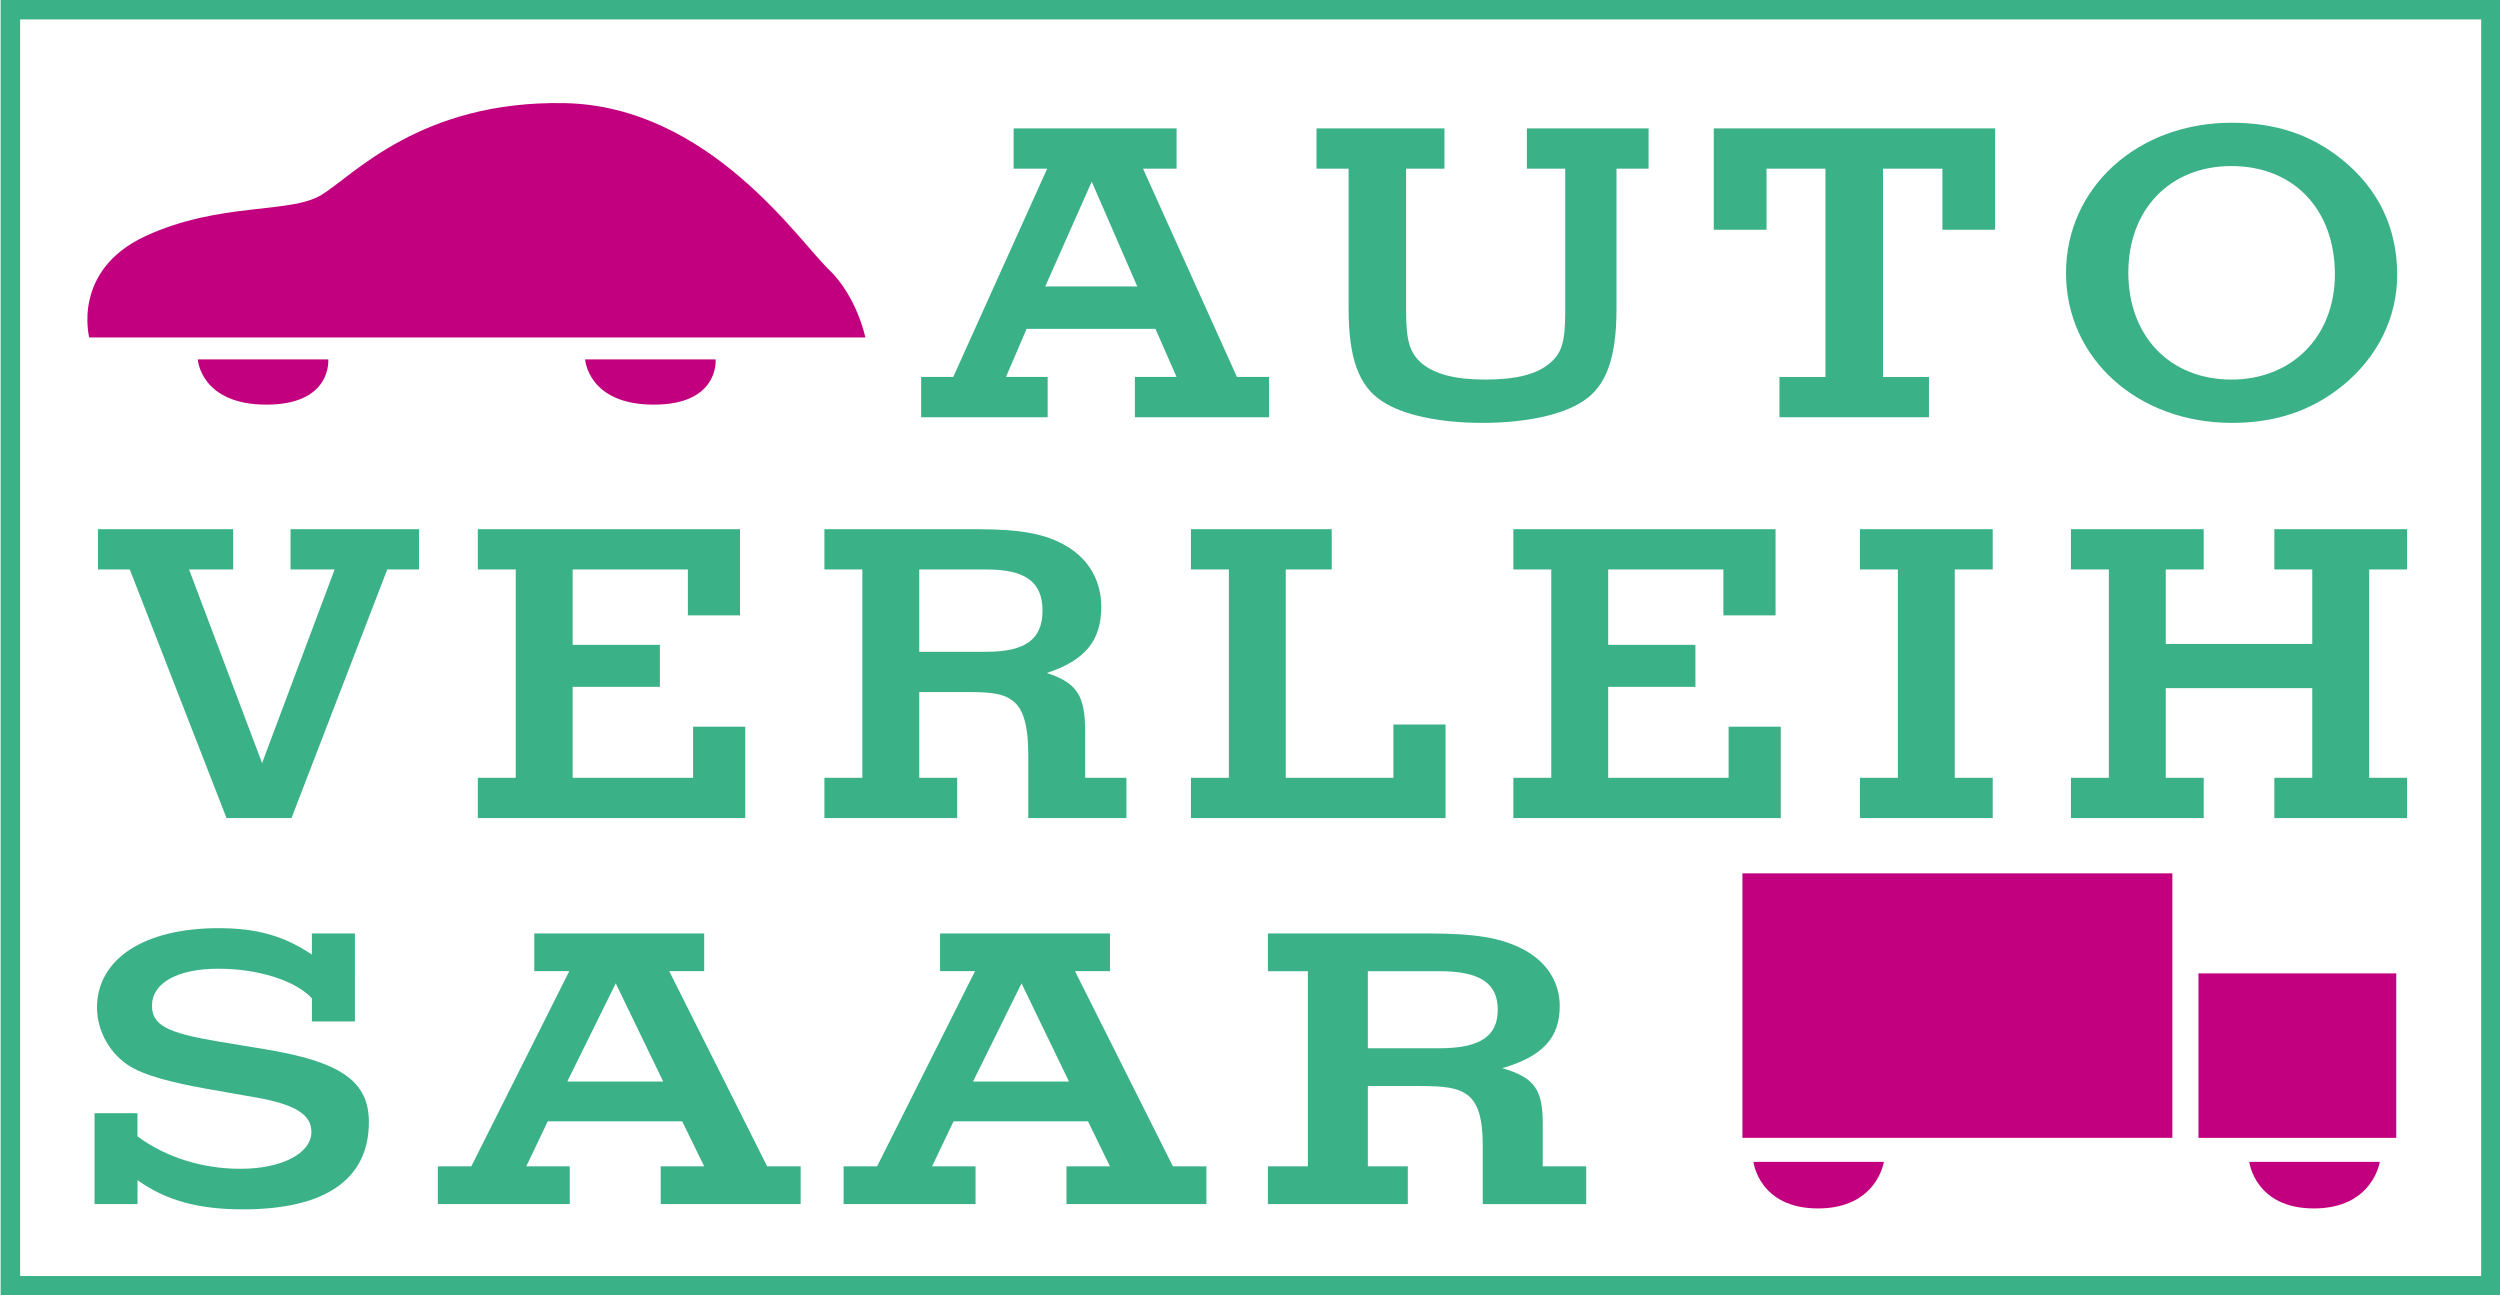
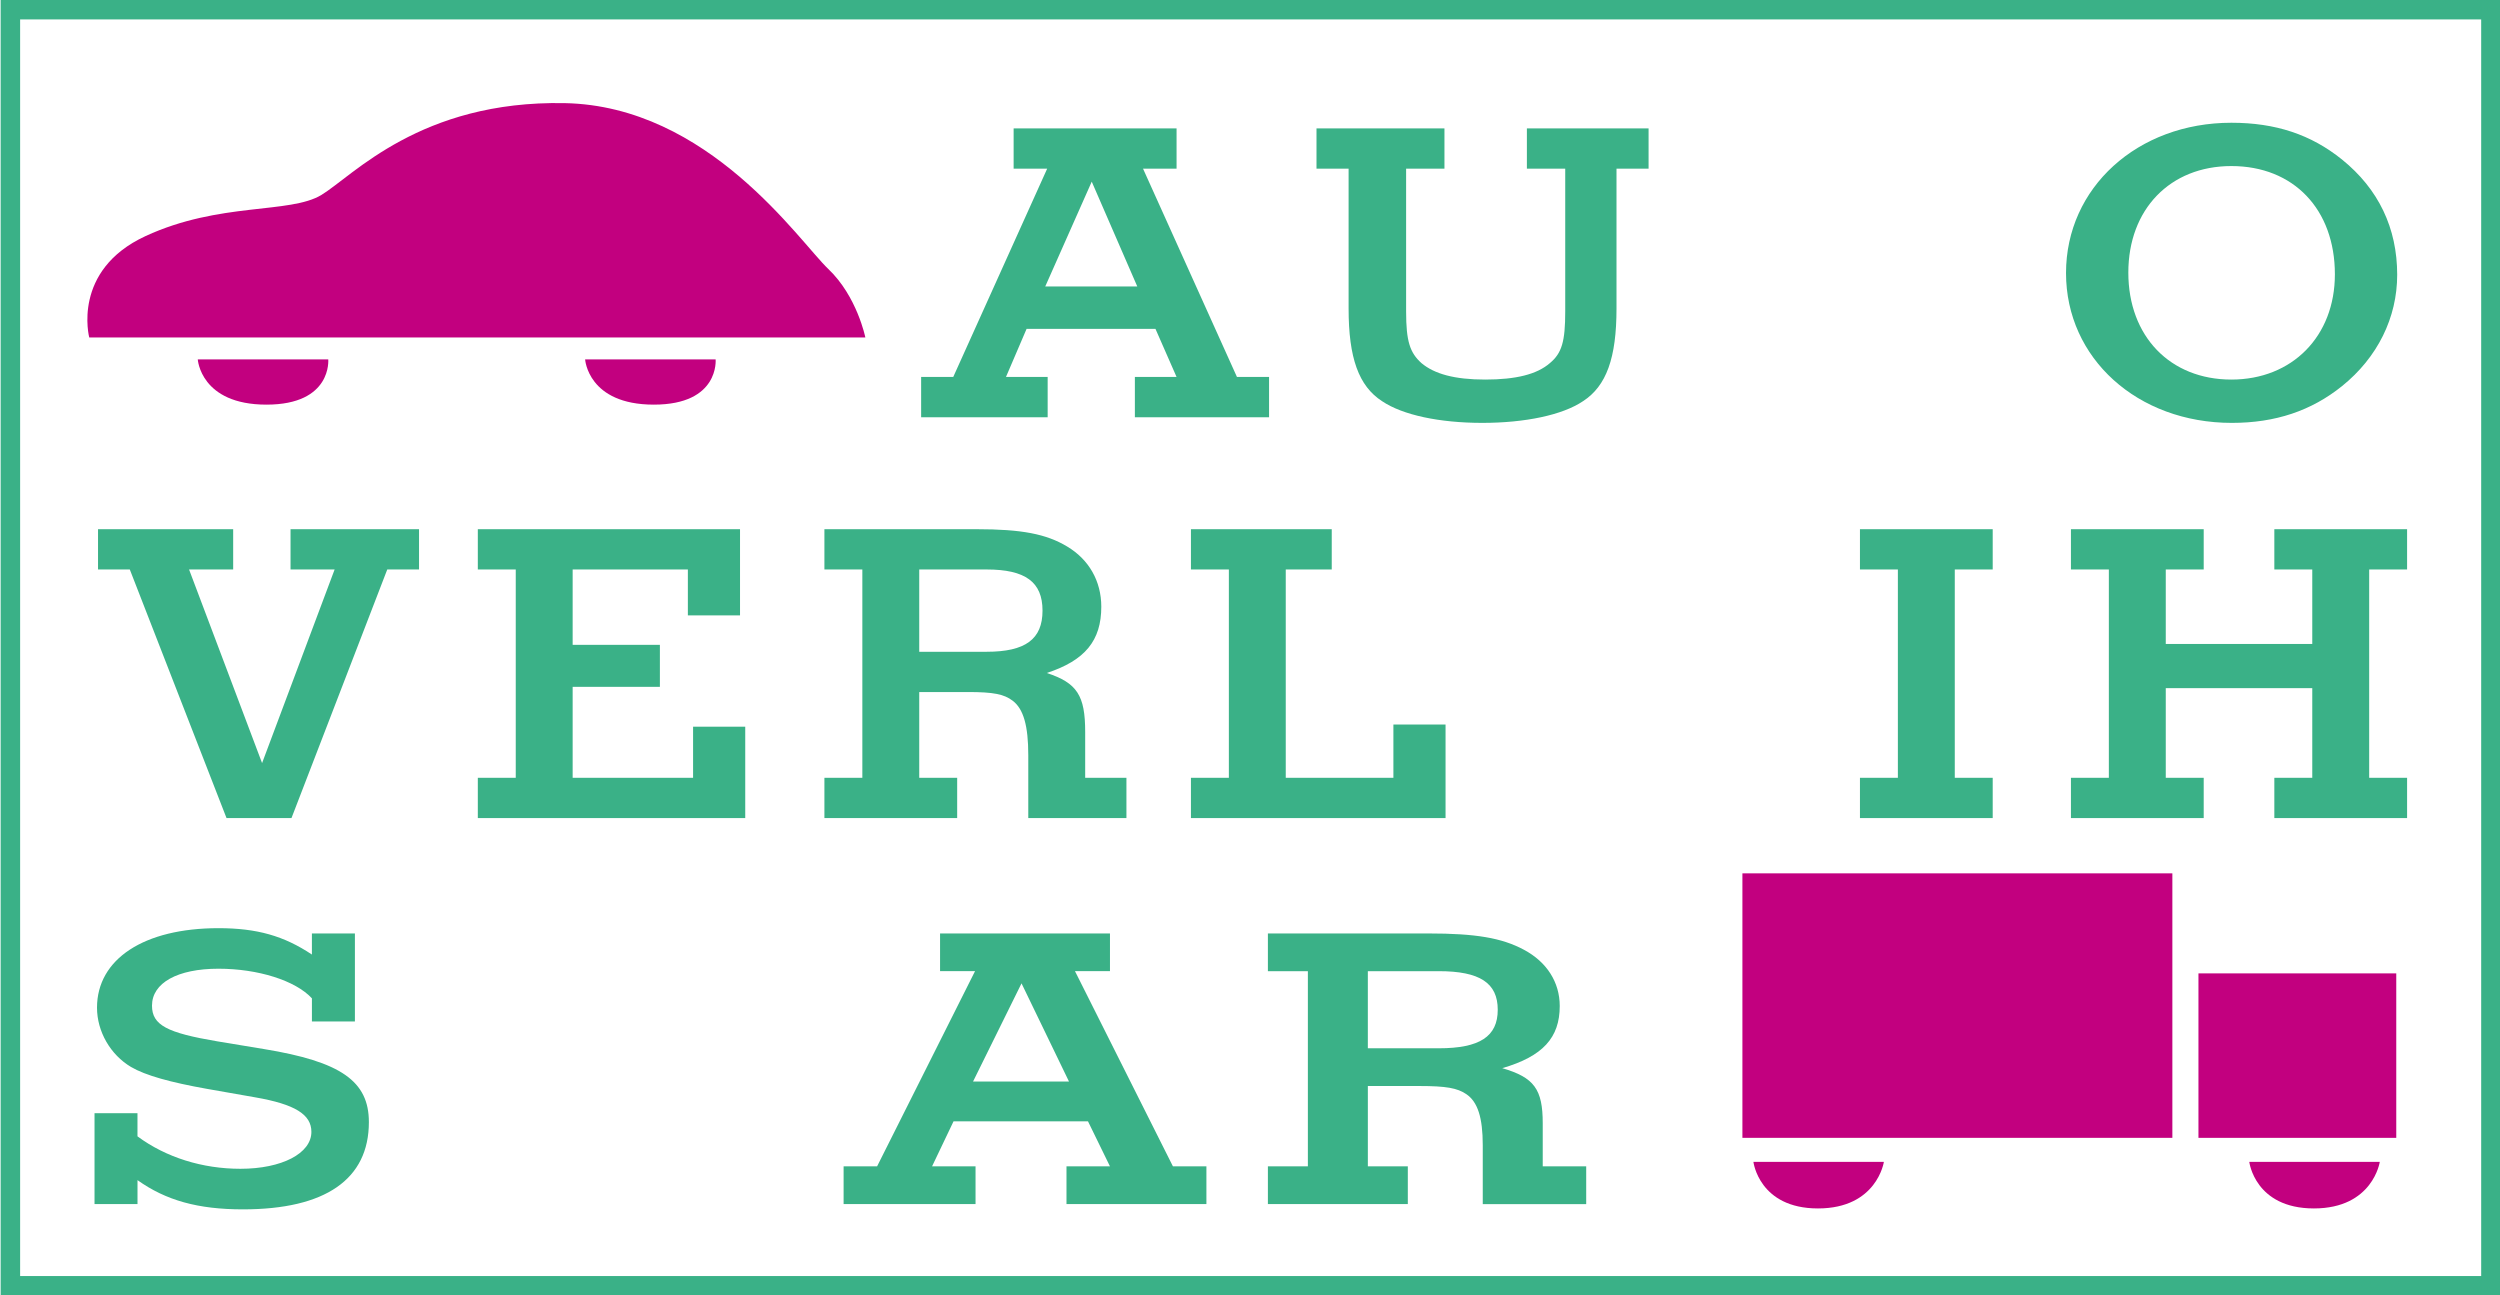
<svg xmlns="http://www.w3.org/2000/svg" version="1.1" id="Ebene_1" x="0px" y="0px" width="220px" height="114px" viewBox="0 0 220 114" enable-background="new 0 0 220 114" xml:space="preserve">
  <path fill="#3AB187" d="M31.23,82.143h-3.783V84c-2.462-1.644-4.837-2.321-8.224-2.321c-6.552,0-10.686,2.713-10.686,6.997  c0,2.107,1.188,4.145,2.991,5.216c1.275,0.748,3.474,1.355,6.684,1.927l4.266,0.75c3.474,0.607,4.925,1.5,4.925,3.035  c0,1.893-2.595,3.249-6.245,3.249c-3.342,0-6.553-0.998-9.06-2.856V97.96H8.318v8H12.1v-2.107c2.507,1.784,5.321,2.571,9.279,2.571  c7.256,0,11.082-2.644,11.082-7.679c0-3.605-2.462-5.318-9.234-6.428l-4.09-0.677c-4.442-0.75-5.761-1.428-5.761-3.144  c0-2,2.243-3.249,5.849-3.249c3.475,0,6.772,1.036,8.224,2.606v2.035h3.783V82.143z" />
-   <path fill="#3AB187" d="M58.362,95.175h-8.443l4.266-8.64L58.362,95.175z M60.034,98.675l1.935,3.964h-3.826v3.321h12.313v-3.321  H67.51l-8.619-17.177h3.078v-3.319H47.017v3.319h3.079l-8.62,17.177H38.53v3.321h11.609v-3.321h-3.826l1.891-3.964H60.034z" />
  <path fill="#3AB187" d="M94.071,95.175h-8.443l4.266-8.64L94.071,95.175z M95.742,98.675l1.935,3.964h-3.826v3.321h12.313v-3.321  h-2.946l-8.62-17.177h3.079v-3.319H82.725v3.319h3.078l-8.619,17.177h-2.947v3.321h11.61v-3.321h-3.826l1.891-3.964H95.742z" />
  <path fill="#3AB187" d="M120.37,92.248v-6.785h6.243c3.606,0,5.189,1.035,5.189,3.394c0,2.355-1.583,3.392-5.189,3.392H120.37z   M120.37,95.569h4.527c2.375,0,3.343,0.179,4.134,0.713c1.011,0.68,1.452,2.072,1.452,4.501v5.178h9.103v-3.321h-3.825v-3.786  c0-3-0.748-4.034-3.563-4.856c3.563-1.034,5.059-2.677,5.059-5.464c0-2.105-1.144-3.892-3.166-4.963  c-1.936-1.035-4.222-1.427-8.401-1.427h-14.115v3.319h3.518v17.177h-3.518v3.321h12.313v-3.321h-3.517V95.569z" />
  <path fill="#3AB187" d="M100.08,25.208h-8.098l4.091-9.222L100.08,25.208z M101.682,28.943l1.856,4.23h-3.669v3.544h11.809v-3.544  h-2.826l-8.266-18.332h2.952v-3.544H89.199v3.544h2.953l-8.267,18.332H81.06v3.544h11.134v-3.544h-3.669l1.813-4.23H101.682z" />
  <path fill="#3AB187" d="M145.077,11.298h-10.711v3.544h3.374v12.577c0,2.629-0.296,3.659-1.351,4.535  c-1.138,0.991-2.993,1.448-5.693,1.448c-2.697,0-4.47-0.495-5.607-1.448c-1.014-0.915-1.351-1.906-1.351-4.535V14.842h3.374v-3.544  h-11.26v3.544h2.825v12.31c0,4.345,0.885,6.822,2.952,8.156c1.813,1.22,5.061,1.905,8.814,1.905c3.753,0,7.043-0.686,8.856-1.905  c2.065-1.333,2.953-3.811,2.953-8.156v-12.31h2.823V11.298z" />
-   <polygon fill="#3AB187" points="165.702,14.842 170.931,14.842 170.931,20.216 175.569,20.216 175.569,11.298 150.813,11.298   150.813,20.216 155.454,20.216 155.454,14.842 160.64,14.842 160.64,33.174 156.592,33.174 156.592,36.718 169.749,36.718   169.749,33.174 165.702,33.174 " />
  <path fill="#3AB187" d="M196.361,14.613c5.482,0,9.109,3.811,9.109,9.528c0,5.449-3.755,9.261-9.109,9.261  c-5.399,0-9.068-3.812-9.068-9.414C187.293,18.424,190.962,14.613,196.361,14.613 M196.361,10.802  c-8.266,0-14.551,5.717-14.551,13.225c0,7.508,6.285,13.187,14.592,13.187c3.837,0,7.002-1.067,9.7-3.239  c3.121-2.516,4.851-6.022,4.851-9.795c0-4.116-1.646-7.546-4.851-10.138C203.361,11.831,200.239,10.802,196.361,10.802z" />
  <polygon fill="#3AB187" points="25.65,71.991 34.079,50.114 36.875,50.114 36.875,46.57 25.567,46.57 25.567,50.114 29.447,50.114   23.063,67.151 16.637,50.114 20.519,50.114 20.519,46.57 8.626,46.57 8.626,50.114 11.422,50.114 19.934,71.991 " />
  <polygon fill="#3AB187" points="65.122,46.57 42.048,46.57 42.048,50.114 45.386,50.114 45.386,68.446 42.048,68.446 42.048,71.991   65.581,71.991 65.581,63.949 60.991,63.949 60.991,68.446 50.393,68.446 50.393,60.442 58.07,60.442 58.07,56.746 50.393,56.746   50.393,50.114 60.532,50.114 60.532,54.154 65.122,54.154 " />
  <path fill="#3AB187" d="M80.893,57.355v-7.241h5.925c3.422,0,4.924,1.105,4.924,3.621c0,2.515-1.502,3.621-4.924,3.621H80.893z   M80.893,60.899h4.297c2.254,0,3.171,0.191,3.923,0.763c0.959,0.724,1.376,2.21,1.376,4.801v5.527h8.637v-3.545h-3.63v-4.04  c0-3.201-0.709-4.307-3.38-5.183c3.38-1.105,4.798-2.858,4.798-5.831c0-2.249-1.085-4.154-3.004-5.298  c-1.835-1.105-4.005-1.524-7.969-1.524H72.548v3.544h3.338v18.332h-3.338v3.545h11.683v-3.545h-3.338V60.899z" />
  <polygon fill="#3AB187" points="122.619,63.758 122.619,68.446 113.146,68.446 113.146,50.114 117.193,50.114 117.193,46.57   104.802,46.57 104.802,50.114 108.14,50.114 108.14,68.446 104.802,68.446 104.802,71.991 127.208,71.991 127.208,63.758 " />
-   <polygon fill="#3AB187" points="156.249,46.57 133.176,46.57 133.176,50.114 136.512,50.114 136.512,68.446 133.176,68.446   133.176,71.991 156.708,71.991 156.708,63.949 152.117,63.949 152.117,68.446 141.52,68.446 141.52,60.442 149.196,60.442   149.196,56.746 141.52,56.746 141.52,50.114 151.657,50.114 151.657,54.154 156.249,54.154 " />
  <polygon fill="#3AB187" points="163.676,46.57 163.676,50.114 167.013,50.114 167.013,68.446 163.676,68.446 163.676,71.991   175.358,71.991 175.358,68.446 172.02,68.446 172.02,50.114 175.358,50.114 175.358,46.57 " />
  <polygon fill="#3AB187" points="203.48,60.557 203.48,68.446 200.142,68.446 200.142,71.991 211.824,71.991 211.824,68.446   208.488,68.446 208.488,50.114 211.824,50.114 211.824,46.57 200.142,46.57 200.142,50.114 203.48,50.114 203.48,56.669   190.587,56.669 190.587,50.114 193.926,50.114 193.926,46.57 182.242,46.57 182.242,50.114 185.579,50.114 185.579,68.446   182.242,68.446 182.242,71.991 193.926,71.991 193.926,68.446 190.587,68.446 190.587,60.557 " />
  <path fill-rule="evenodd" clip-rule="evenodd" fill="#C2007F" d="M76.151,29.698H7.854c0,0-1.571-5.91,4.957-8.924  c6.527-3.015,12.692-1.93,15.473-3.618c2.78-1.688,8.703-8.322,21.395-8.081s20.67,12.181,23.209,14.593  C75.426,26.08,76.151,29.698,76.151,29.698" />
  <path fill-rule="evenodd" clip-rule="evenodd" fill="#C2007F" d="M51.491,31.628h11.484c0,0,0.362,3.98-5.44,3.98  S51.491,31.628,51.491,31.628" />
  <path fill-rule="evenodd" clip-rule="evenodd" fill="#C2007F" d="M17.404,31.628h11.483c0,0,0.362,3.98-5.44,3.98  C17.646,35.608,17.404,31.628,17.404,31.628" />
  <path fill-rule="evenodd" clip-rule="evenodd" fill="#C2007F" d="M154.3,102.242h11.482c0,0-0.602,4.101-5.799,4.101  S154.3,102.242,154.3,102.242" />
  <path fill-rule="evenodd" clip-rule="evenodd" fill="#C2007F" d="M197.936,102.242h11.485c0,0-0.602,4.101-5.799,4.101  C198.424,106.342,197.936,102.242,197.936,102.242" />
  <rect x="153.332" y="76.855" fill-rule="evenodd" clip-rule="evenodd" fill="#C2007F" width="37.836" height="23.275" />
  <rect x="193.464" y="85.658" fill-rule="evenodd" clip-rule="evenodd" fill="#C2007F" width="17.407" height="14.473" />
  <path fill-rule="evenodd" clip-rule="evenodd" fill="#3AB187" d="M0.057,0h220v114h-220V0z M1.771,1.709h216.573v110.583H1.771  V1.709z" />
</svg>